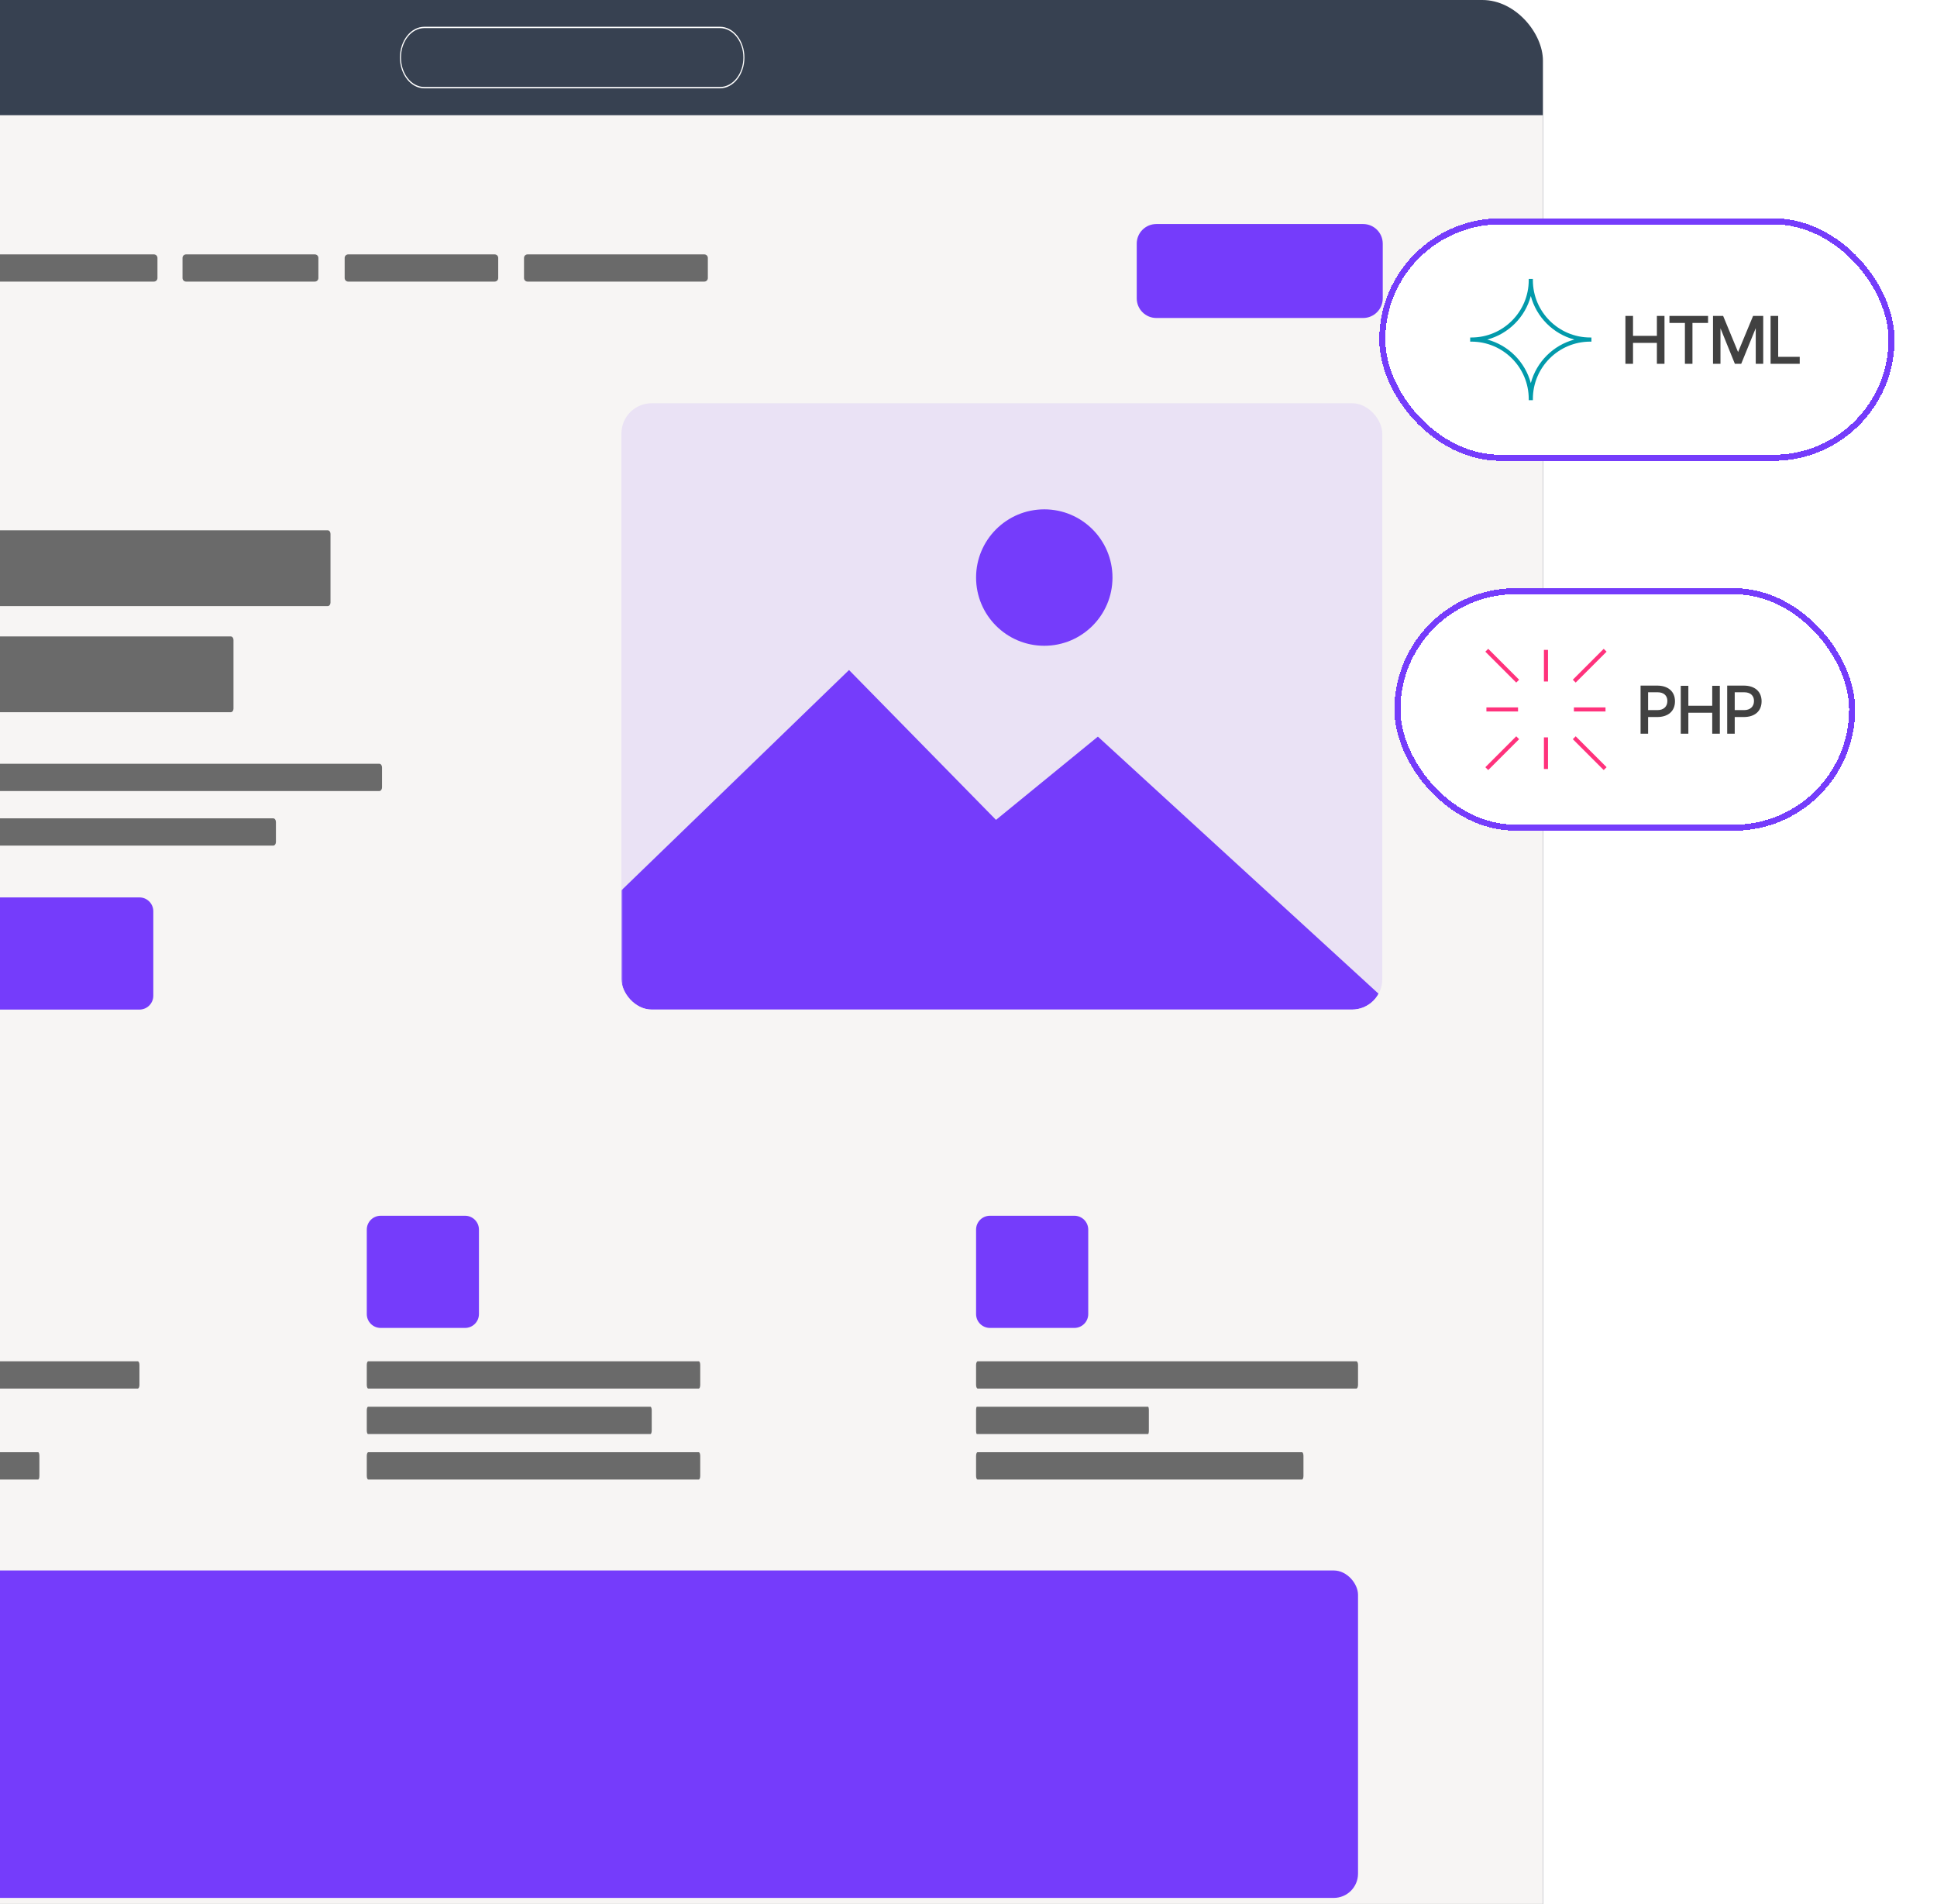
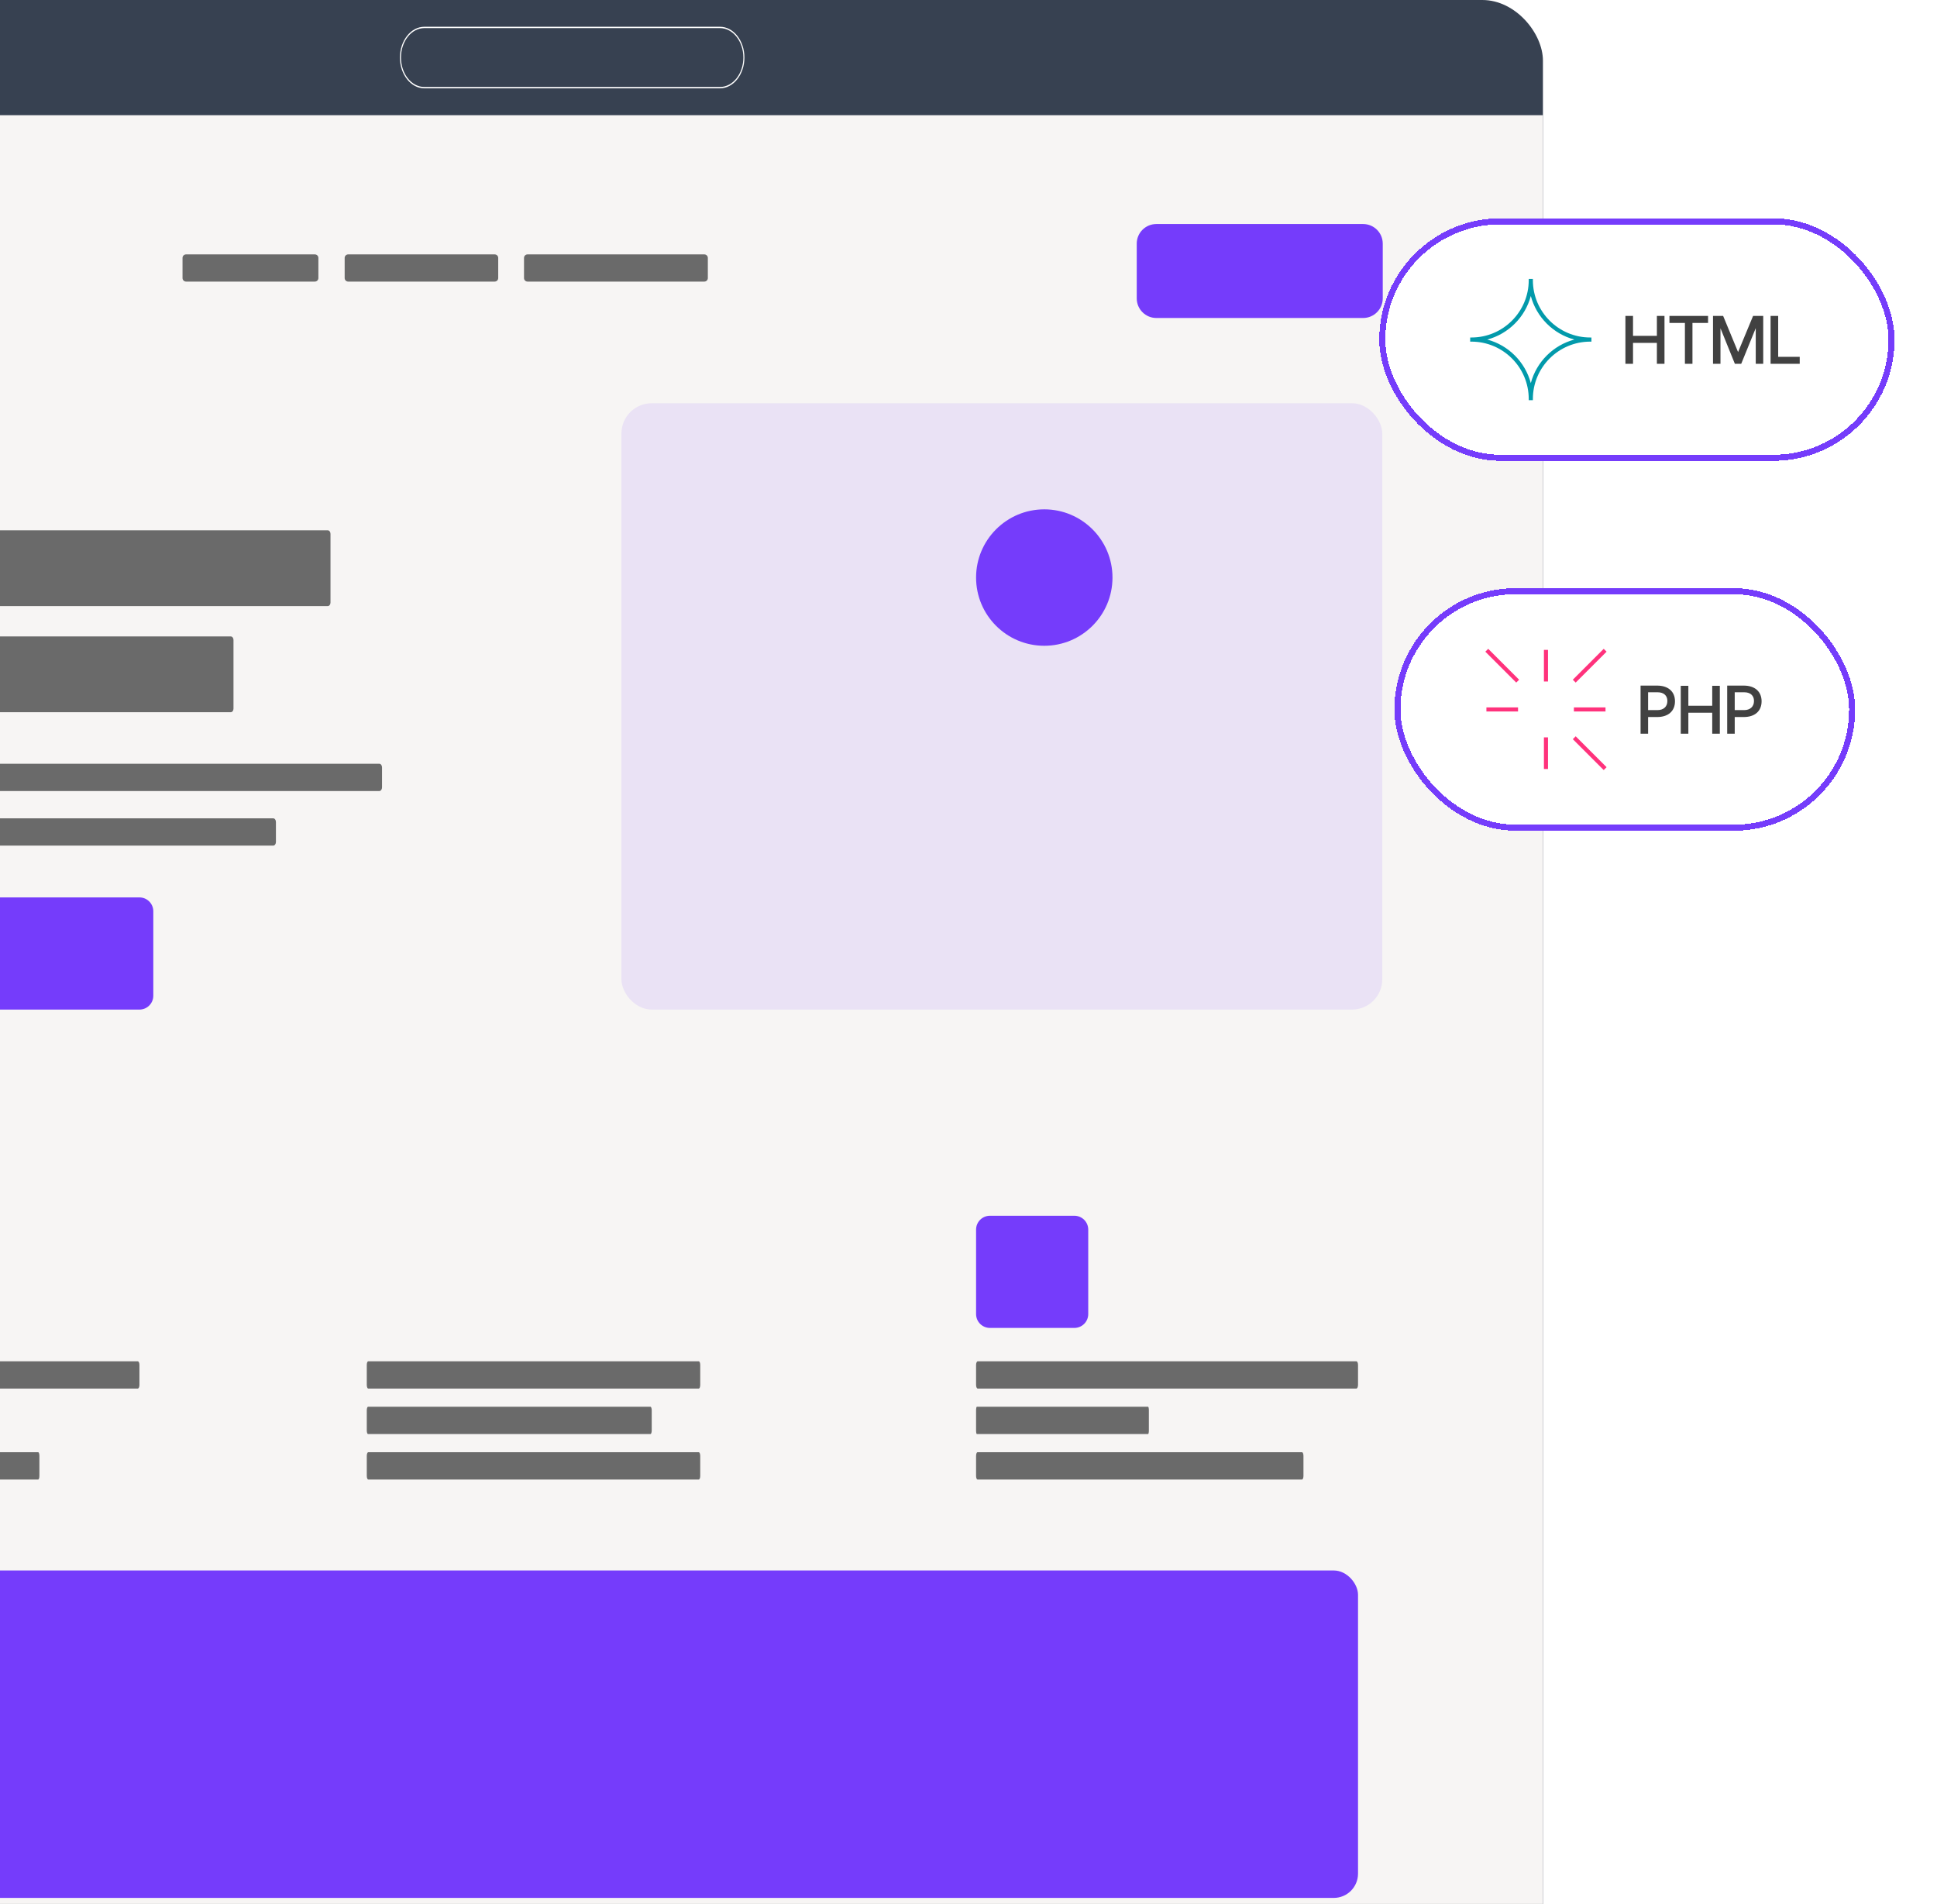
<svg xmlns="http://www.w3.org/2000/svg" width="639" height="628" viewBox="0 0 639 628" fill="none">
  <g clip-path="url(#clip0_375_1314)">
    <g clip-path="url(#clip1_375_1314)">
      <rect x="-135" width="644" height="1087" fill="#374151" />
      <path d="M237.51 29.132H139.998C135.551 29.132 131.931 24.577 131.931 18.98C131.931 13.383 135.551 8.828 139.998 8.828H237.51C241.958 8.828 245.578 13.383 245.578 18.98C245.578 24.577 241.958 29.132 237.51 29.132ZM139.998 9.269C135.74 9.269 132.281 13.622 132.281 18.98C132.281 24.339 135.74 28.691 139.998 28.691H237.51C241.768 28.691 245.227 24.339 245.227 18.98C245.227 13.622 241.768 9.269 237.51 9.269H139.998Z" fill="white" />
      <path d="M509 38H-135V1131H509V38Z" fill="#F7F5F4" />
      <path d="M46 296H-75.426C-77.952 296 -80 298.048 -80 300.574V328.426C-80 330.952 -77.952 333 -75.426 333H46C48.526 333 50.574 330.952 50.574 328.426V300.574C50.574 298.048 48.526 296 46 296Z" fill="#753CFB" />
-       <path d="M153.426 401H125.574C123.048 401 121 403.048 121 405.574V433.426C121 435.952 123.048 438 125.574 438H153.426C155.952 438 158 435.952 158 433.426V405.574C158 403.048 155.952 401 153.426 401Z" fill="#753CFB" />
      <path d="M354.426 401H326.574C324.048 401 322 403.048 322 405.574V433.426C322 435.952 324.048 438 326.574 438H354.426C356.952 438 359 435.952 359 433.426V405.574C359 403.048 356.952 401 354.426 401Z" fill="#753CFB" />
      <path d="M449.672 73.89H381.484C377.903 73.89 375 76.787 375 80.361V98.414C375 101.988 377.903 104.885 381.484 104.885H449.672C453.253 104.885 456.156 101.988 456.156 98.414V80.361C456.156 76.787 453.253 73.89 449.672 73.89Z" fill="#753CFB" />
-       <path d="M50.785 83.91H-9.841C-10.481 83.91 -11 84.428 -11 85.066V91.723C-11 92.361 -10.481 92.879 -9.841 92.879H50.785C51.425 92.879 51.943 92.361 51.943 91.723V85.066C51.943 84.428 51.425 83.91 50.785 83.91Z" fill="#6A6A6A" />
      <path d="M108.118 174.915H-79.065C-79.567 174.915 -79.974 175.437 -79.974 176.08V198.751C-79.974 199.394 -79.567 199.915 -79.065 199.915H108.118C108.619 199.915 109.026 199.394 109.026 198.751V176.08C109.026 175.437 108.619 174.915 108.118 174.915Z" fill="#6A6A6A" />
      <path d="M76.12 209.915H-79.067C-79.568 209.915 -79.974 210.437 -79.974 211.08V233.751C-79.974 234.394 -79.568 234.915 -79.067 234.915H76.12C76.62 234.915 77.026 234.394 77.026 233.751V211.08C77.026 210.437 76.62 209.915 76.12 209.915Z" fill="#6A6A6A" />
      <path d="M125.12 251.915H-79.067C-79.568 251.915 -79.974 252.448 -79.974 253.105V259.726C-79.974 260.383 -79.568 260.915 -79.067 260.915H125.12C125.62 260.915 126.026 260.383 126.026 259.726V253.105C126.026 252.448 125.62 251.915 125.12 251.915Z" fill="#6A6A6A" />
      <path d="M45.446 449H-79.445C-79.752 449 -80 449.533 -80 450.19V456.81C-80 457.467 -79.752 458 -79.445 458H45.446C45.752 458 46 457.467 46 456.81V450.19C46 449.533 45.752 449 45.446 449Z" fill="#6A6A6A" />
      <path d="M12.591 479H-79.591C-79.817 479 -80 479.533 -80 480.19V486.81C-80 487.467 -79.817 488 -79.591 488H12.591C12.817 488 13 487.467 13 486.81V480.19C13 479.533 12.817 479 12.591 479Z" fill="#6A6A6A" />
      <path d="M230.516 449H121.484C121.217 449 121 449.533 121 450.19V456.81C121 457.467 121.217 458 121.484 458H230.516C230.783 458 231 457.467 231 456.81V450.19C231 449.533 230.783 449 230.516 449Z" fill="#6A6A6A" />
      <path d="M214.586 464H121.414C121.185 464 121 464.533 121 465.19V471.81C121 472.467 121.185 473 121.414 473H214.586C214.815 473 215 472.467 215 471.81V465.19C215 464.533 214.815 464 214.586 464Z" fill="#6A6A6A" />
      <path d="M230.516 479H121.484C121.217 479 121 479.533 121 480.19V486.81C121 487.467 121.217 488 121.484 488H230.516C230.783 488 231 487.467 231 486.81V480.19C231 479.533 230.783 479 230.516 479Z" fill="#6A6A6A" />
      <path d="M447.445 449H322.555C322.248 449 322 449.533 322 450.19V456.81C322 457.467 322.248 458 322.555 458H447.445C447.752 458 448 457.467 448 456.81V450.19C448 449.533 447.752 449 447.445 449Z" fill="#6A6A6A" />
      <path d="M378.749 464H322.251C322.112 464 322 464.533 322 465.19V471.81C322 472.467 322.112 473 322.251 473H378.749C378.888 473 379 472.467 379 471.81V465.19C379 464.533 378.888 464 378.749 464Z" fill="#6A6A6A" />
      <path d="M429.525 479H322.475C322.213 479 322 479.533 322 480.19V486.81C322 487.467 322.213 488 322.475 488H429.525C429.787 488 430 487.467 430 486.81V480.19C430 479.533 429.787 479 429.525 479Z" fill="#6A6A6A" />
      <path d="M90.117 269.915H-79.064C-79.567 269.915 -79.974 270.448 -79.974 271.105V277.726C-79.974 278.383 -79.567 278.915 -79.064 278.915H90.117C90.619 278.915 91.026 278.383 91.026 277.726V271.105C91.026 270.448 90.619 269.915 90.117 269.915Z" fill="#6A6A6A" />
      <path d="M103.874 83.91H61.373C60.733 83.91 60.214 84.428 60.214 85.066V91.723C60.214 92.361 60.733 92.879 61.373 92.879H103.874C104.514 92.879 105.033 92.361 105.033 91.723V85.066C105.033 84.428 104.514 83.91 103.874 83.91Z" fill="#6A6A6A" />
      <path d="M163.2 83.91H114.86C114.22 83.91 113.701 84.428 113.701 85.066V91.723C113.701 92.361 114.22 92.879 114.86 92.879H163.2C163.84 92.879 164.358 92.361 164.358 91.723V85.066C164.358 84.428 163.84 83.91 163.2 83.91Z" fill="#6A6A6A" />
      <path d="M232.352 83.91H174.026C173.386 83.91 172.867 84.428 172.867 85.066V91.723C172.867 92.361 173.386 92.879 174.026 92.879H232.352C232.992 92.879 233.511 92.361 233.511 91.723V85.066C233.511 84.428 232.992 83.91 232.352 83.91Z" fill="#6A6A6A" />
      <rect x="-80" y="518" width="528" height="108" rx="8" fill="#753CFB" />
      <g clip-path="url(#clip2_375_1314)">
        <rect x="205" y="133" width="251" height="200" rx="10" fill="#EAE2F5" />
        <mask id="mask0_375_1314" style="mask-type:alpha" maskUnits="userSpaceOnUse" x="205" y="133" width="251" height="222">
-           <path d="M448.391 133H212.609C208.407 133 205 136.013 205 139.73V348.27C205 351.987 208.407 355 212.609 355H448.391C452.593 355 456 351.987 456 348.27V139.73C456 136.013 452.593 133 448.391 133Z" fill="#753CFB" />
-         </mask>
+           </mask>
        <g mask="url(#mask0_375_1314)">
          <path d="M280.085 221L185.316 312.713L176.5 355H484.5L362.182 242.967L328.572 270.426L280.085 221Z" fill="#753CFB" />
        </g>
      </g>
      <circle cx="344.5" cy="190.5" r="22.5" fill="#753CFB" />
    </g>
    <g filter="url(#filter0_d_375_1314)">
      <rect x="460" y="186" width="152" height="80" rx="40" fill="white" shape-rendering="crispEdges" />
      <rect x="461" y="187" width="150" height="78" rx="39" stroke="#753CFB" stroke-width="2" shape-rendering="crispEdges" />
      <g clip-path="url(#clip3_375_1314)">
        <path d="M500.786 225.329H490.355V226.672H500.786V225.329Z" fill="#FF327C" />
        <path d="M529.645 225.329H519.214V226.672H529.645V225.329Z" fill="#FF327C" />
        <path d="M510.671 206.355H509.328V216.785H510.671V206.355Z" fill="#FF327C" />
        <path d="M510.671 235.213H509.328V245.643H510.671V235.213Z" fill="#FF327C" />
-         <path d="M500.193 234.857L489.999 245.051L490.949 246L501.142 235.807L500.193 234.857Z" fill="#FF327C" />
        <path d="M490.95 205.999L490 206.948L500.194 217.141L501.143 216.192L490.95 205.999Z" fill="#FF327C" />
        <path d="M529.05 205.999L518.856 216.193L519.806 217.142L530 206.949L529.05 205.999Z" fill="#FF327C" />
        <path d="M519.808 234.857L518.858 235.806L529.052 245.999L530.002 245.05L519.808 234.857Z" fill="#FF327C" />
      </g>
      <path d="M546.71 228.5H543.696V234H541.21V218.138H546.71C550.23 218.138 552.562 220.03 552.562 223.308C552.562 226.63 550.23 228.5 546.71 228.5ZM546.864 220.338H543.696V226.212H546.864C548.69 226.212 550.054 225.156 550.054 223.198C550.054 221.372 548.778 220.338 546.864 220.338ZM556.974 227.092V234H554.466V218.204H556.974V224.782H564.85V218.204H567.358V234H564.85V227.092H556.974ZM575.284 228.5H572.27V234H569.784V218.138H575.284C578.804 218.138 581.136 220.03 581.136 223.308C581.136 226.63 578.804 228.5 575.284 228.5ZM575.438 220.338H572.27V226.212H575.438C577.264 226.212 578.628 225.156 578.628 223.198C578.628 221.372 577.352 220.338 575.438 220.338Z" fill="#414141" />
    </g>
    <g filter="url(#filter1_d_375_1314)">
      <rect x="455" y="64" width="170" height="80" rx="40" fill="white" shape-rendering="crispEdges" />
      <rect x="456" y="65" width="168" height="78" rx="39" stroke="#753CFB" stroke-width="2" shape-rendering="crispEdges" />
      <g clip-path="url(#clip4_375_1314)">
        <path d="M485.412 103.317H485V104.683H485.412C495.836 104.683 504.317 113.164 504.317 123.586V123.998H505.227H505.683V123.586C505.683 113.162 514.164 104.683 524.588 104.683H525V103.317H524.588C514.164 103.317 505.683 94.836 505.683 84.412V84H504.317V84.412C504.317 94.836 495.836 103.317 485.412 103.317ZM490.635 103.999C497.623 102.134 503.136 96.621 505.001 89.633C506.866 96.621 512.379 102.134 519.367 103.999C512.379 105.864 506.866 111.377 505.001 118.365C503.136 111.377 497.623 105.864 490.635 103.999Z" fill="#029AAB" />
      </g>
      <path d="M538.718 105.092V112H536.21V96.204H538.718V102.782H546.594V96.204H549.102V112H546.594V105.092H538.718ZM558.326 98.514V112H555.84V98.514H550.736V96.204H563.474V98.514H558.326ZM574.412 112H572.322L567.57 100.274V112H565.106V96.204H568.45L573.378 108.128L578.328 96.204H581.672V112H579.208V100.23L574.412 112ZM593.713 109.69V112H584.099V96.204H586.607V109.69H593.713Z" fill="#414141" />
    </g>
  </g>
  <defs>
    <filter id="filter0_d_375_1314" x="440" y="174" width="192" height="120" filterUnits="userSpaceOnUse" color-interpolation-filters="sRGB">
      <feFlood flood-opacity="0" result="BackgroundImageFix" />
      <feColorMatrix in="SourceAlpha" type="matrix" values="0 0 0 0 0 0 0 0 0 0 0 0 0 0 0 0 0 0 127 0" result="hardAlpha" />
      <feOffset dy="8" />
      <feGaussianBlur stdDeviation="10" />
      <feComposite in2="hardAlpha" operator="out" />
      <feColorMatrix type="matrix" values="0 0 0 0 0 0 0 0 0 0 0 0 0 0 0 0 0 0 0.15 0" />
      <feBlend mode="normal" in2="BackgroundImageFix" result="effect1_dropShadow_375_1314" />
      <feBlend mode="normal" in="SourceGraphic" in2="effect1_dropShadow_375_1314" result="shape" />
    </filter>
    <filter id="filter1_d_375_1314" x="435" y="52" width="210" height="120" filterUnits="userSpaceOnUse" color-interpolation-filters="sRGB">
      <feFlood flood-opacity="0" result="BackgroundImageFix" />
      <feColorMatrix in="SourceAlpha" type="matrix" values="0 0 0 0 0 0 0 0 0 0 0 0 0 0 0 0 0 0 127 0" result="hardAlpha" />
      <feOffset dy="8" />
      <feGaussianBlur stdDeviation="10" />
      <feComposite in2="hardAlpha" operator="out" />
      <feColorMatrix type="matrix" values="0 0 0 0 0 0 0 0 0 0 0 0 0 0 0 0 0 0 0.15 0" />
      <feBlend mode="normal" in2="BackgroundImageFix" result="effect1_dropShadow_375_1314" />
      <feBlend mode="normal" in="SourceGraphic" in2="effect1_dropShadow_375_1314" result="shape" />
    </filter>
    <clipPath id="clip0_375_1314">
      <rect width="639" height="628" fill="white" />
    </clipPath>
    <clipPath id="clip1_375_1314">
      <rect x="-135" width="644" height="849" rx="20" fill="white" />
    </clipPath>
    <clipPath id="clip2_375_1314">
      <rect x="205" y="133" width="251" height="200" rx="10" fill="white" />
    </clipPath>
    <clipPath id="clip3_375_1314">
      <rect width="40" height="40" fill="white" transform="translate(490 206)" />
    </clipPath>
    <clipPath id="clip4_375_1314">
      <rect width="40" height="40" fill="white" transform="translate(485 84)" />
    </clipPath>
  </defs>
</svg>